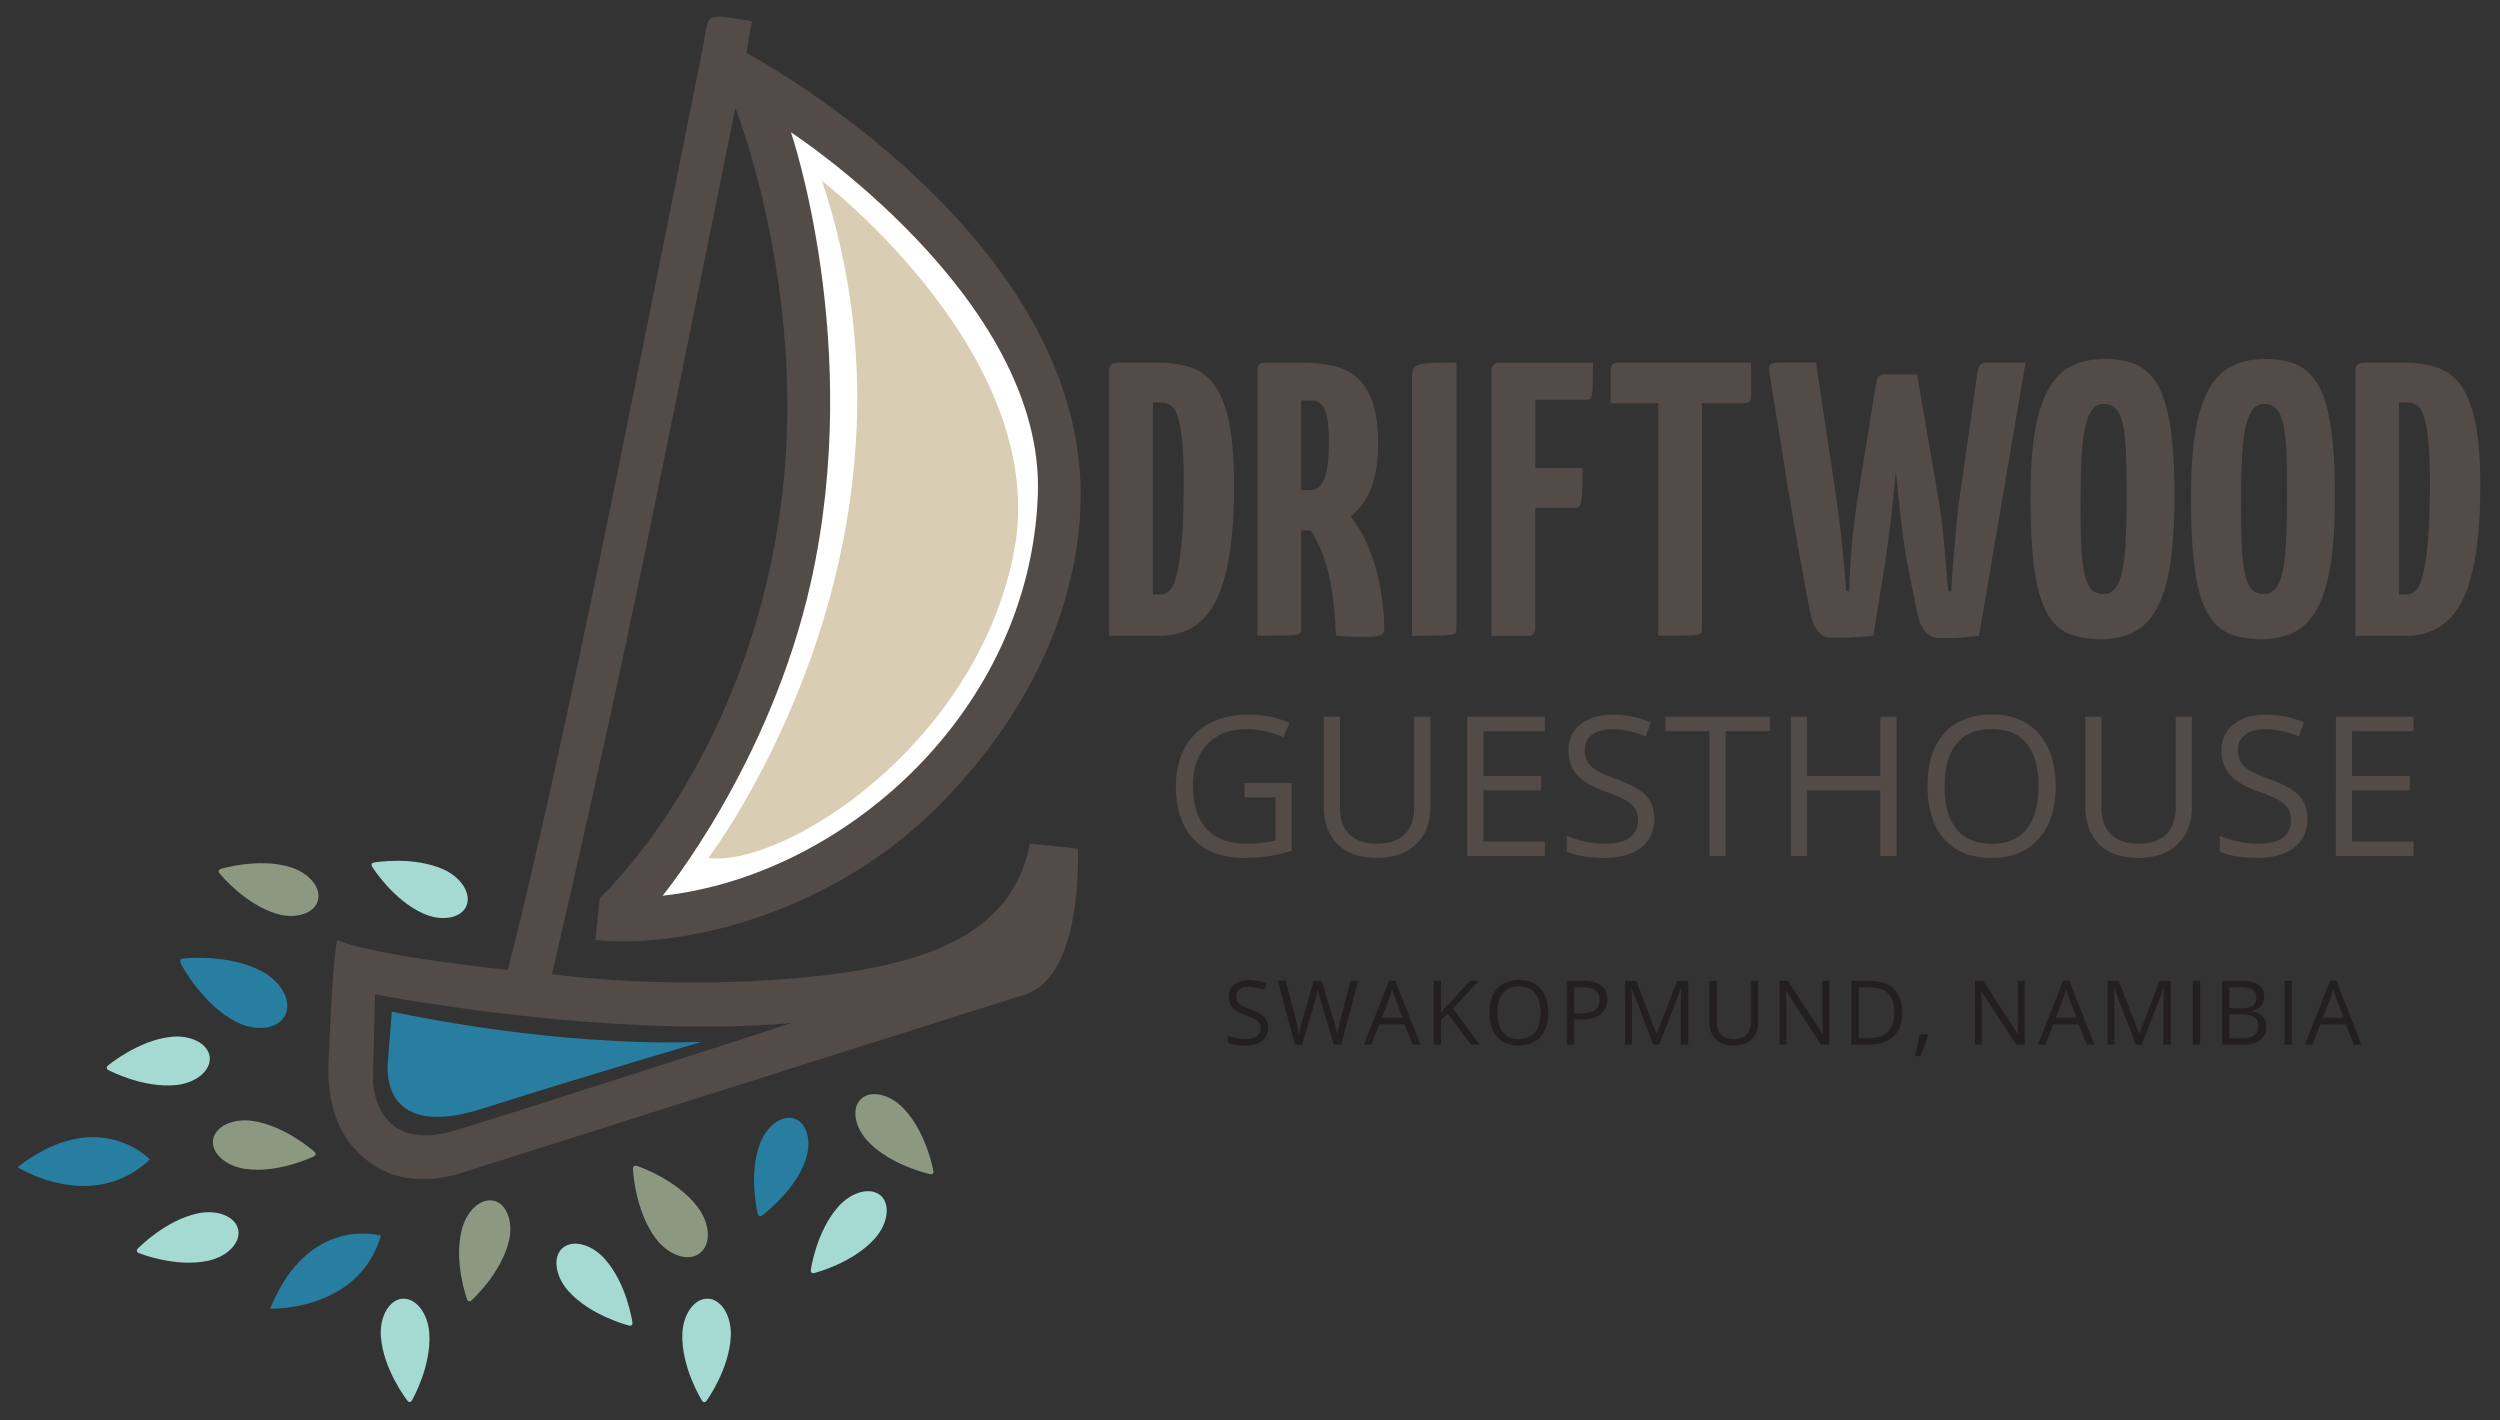
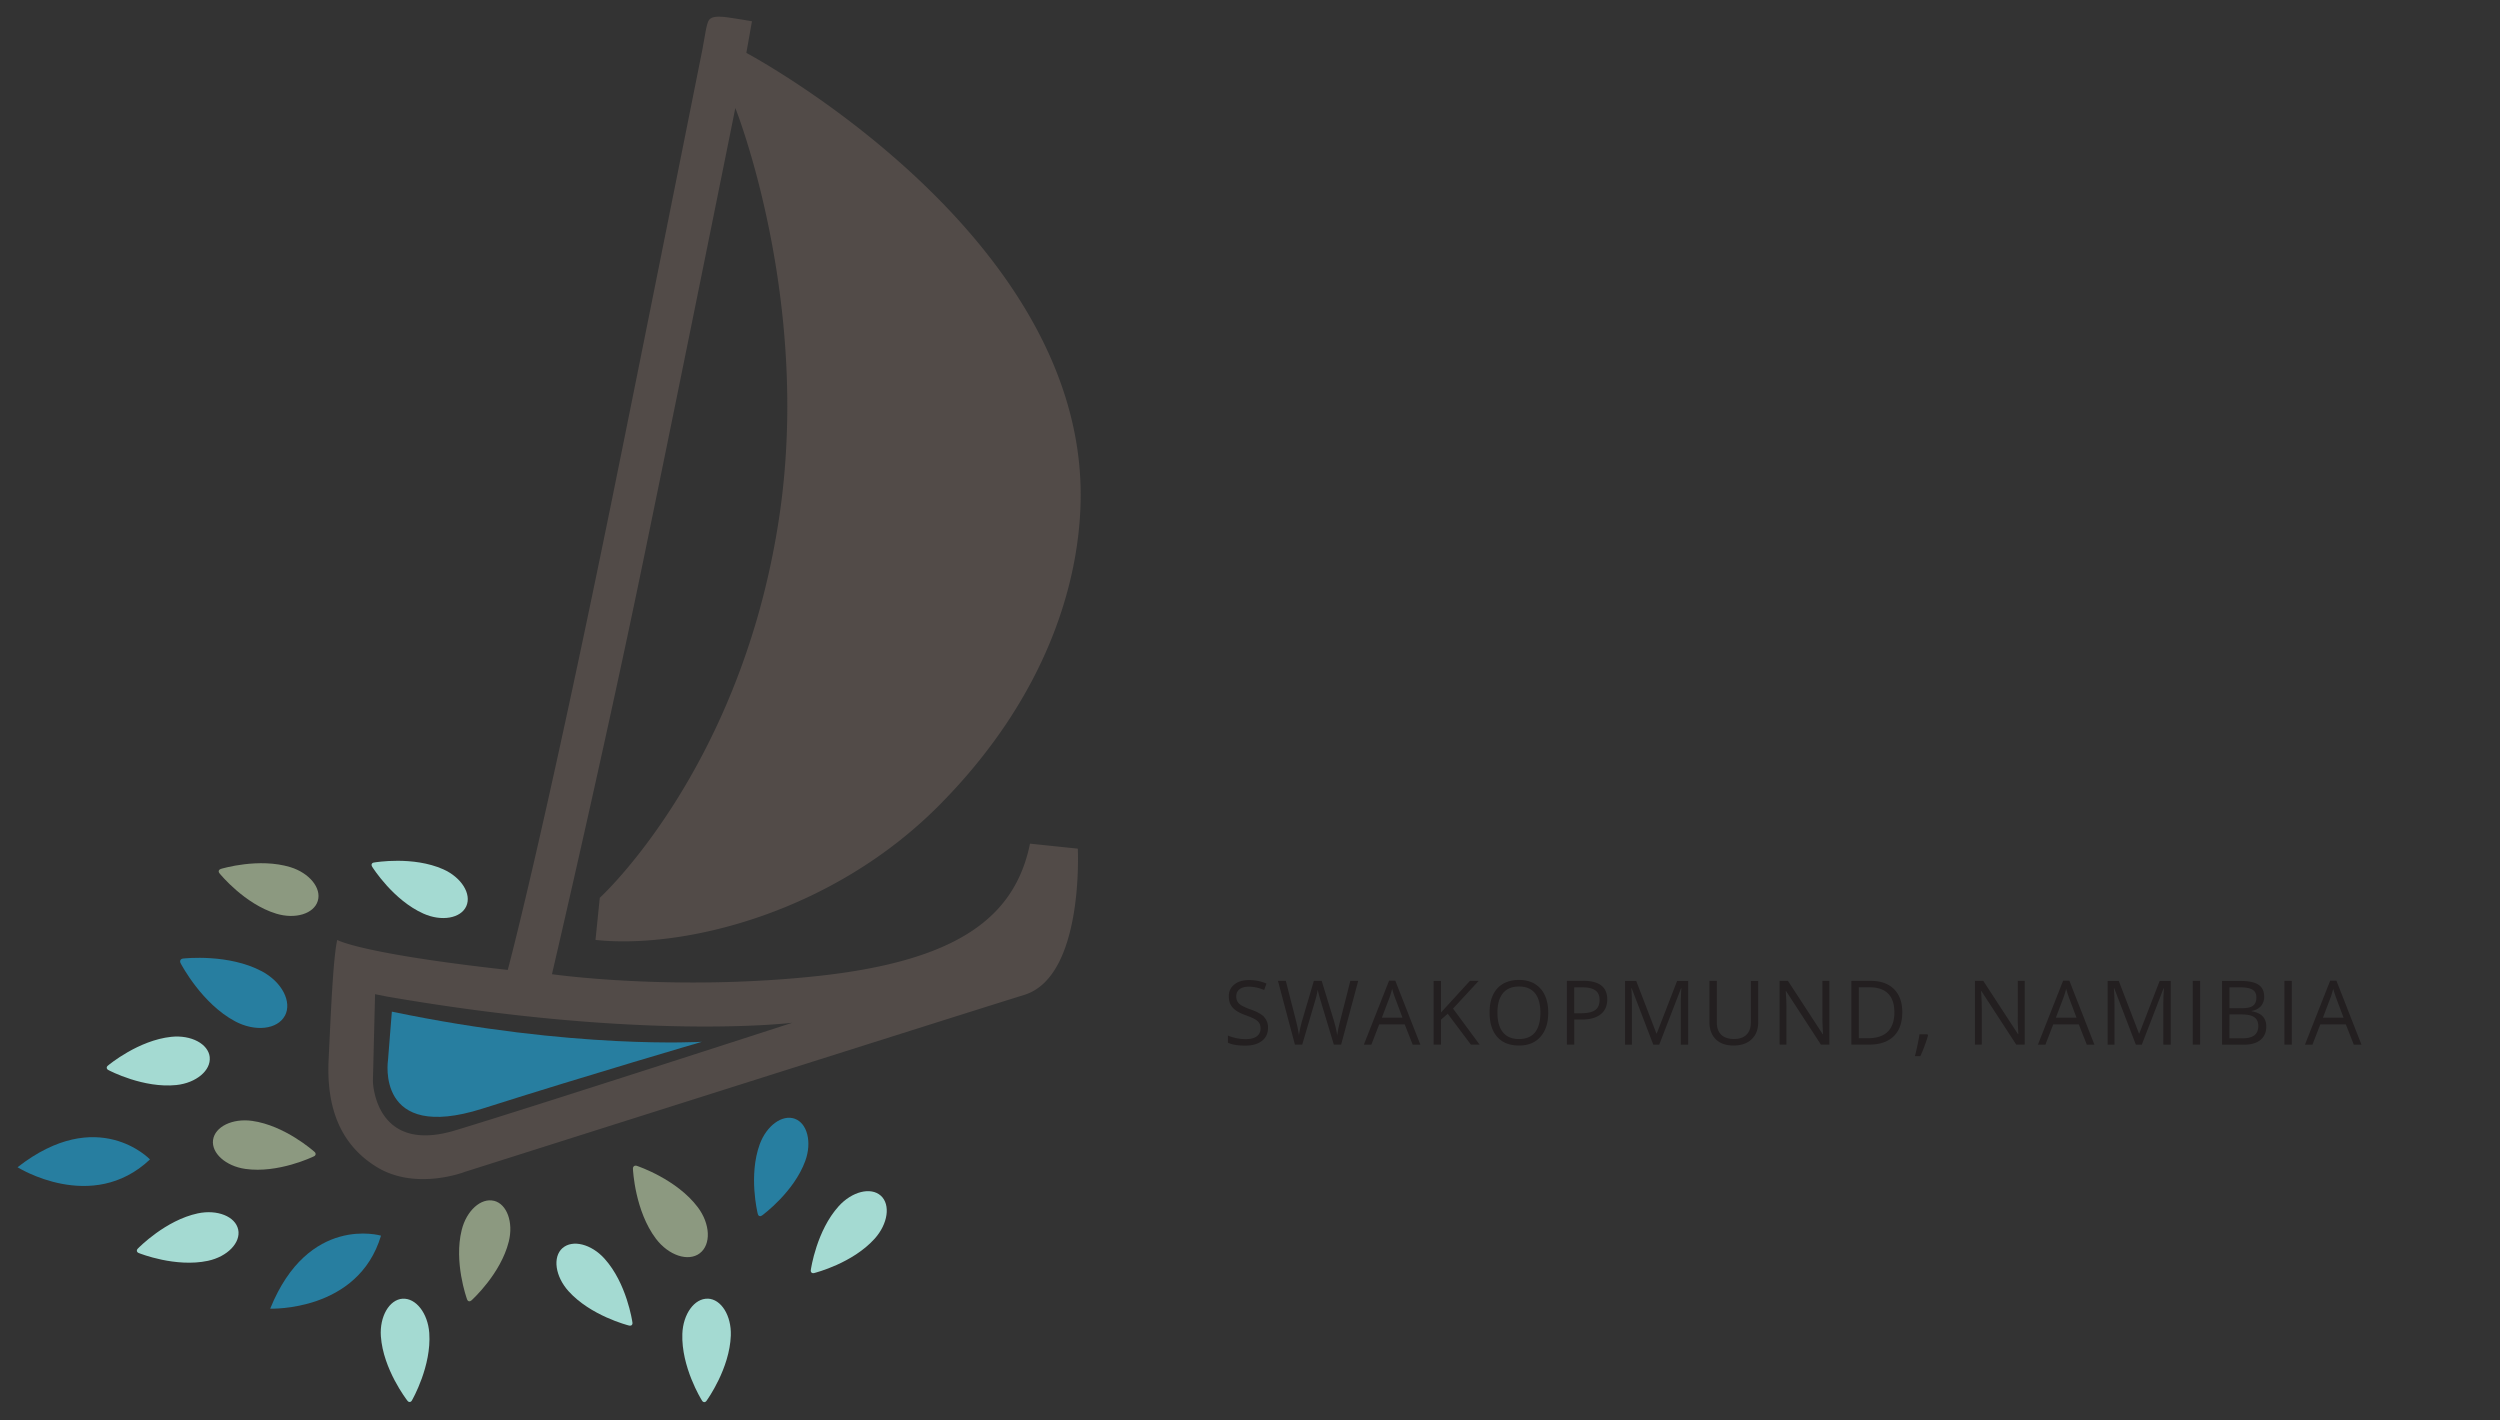
<svg xmlns="http://www.w3.org/2000/svg" width="125" height="71" fill="none">
  <rect width="100%" height="100%" fill="#333333" stroke="none" />
  <path d="M19.286 49.817c12.95 2.248 20.335 1.32 20.335 1.32s-13.33 4.32-16.874 5.386c-4.032 1.213-4.102-2.462-4.102-2.462l.108-4.352.536.108m-2.429-2.819c-.214 1-.322 3.78-.428 5.958-.108 2.177.428 4.173 2.391 5.386 1.964 1.214 4.423.25 4.423.25s24.97-7.92 27.969-8.848c2.997-.926 2.675-7.312 2.675-7.312l-2.39-.249c-.751 3.675-3.605 5.887-10.774 6.635-7.17.75-13.128-.108-13.128-.108s2.534-10.849 4.495-20.335C34.053 18.89 36.767 5.4 36.767 5.4s3.796 9.526 2.212 20.334c-1.855 12.663-8.99 19.157-8.99 19.157l-.214 2.105c4.246.463 11.772-1.249 17.231-6.779 5.46-5.53 7.028-11.344 7.028-15.482 0-13.199-16.716-22.09-16.716-22.09l.28-1.58a35.975 35.975 0 0 0-1.236-.199c-.295-.037-.514-.042-.662-.01-.149.033-.247.109-.295.23-.047.12-.09.294-.13.518l-.149.838s-3.3 16.517-4.566 22.724c-3.496 17.123-5.172 23.33-5.172 23.33-7.385-.82-8.525-1.498-8.525-1.498" fill="#524B48" />
-   <path d="M40.548 29.09c-2.047 9.177-7.42 15.696-7.42 15.696 9.06-1 18.371-9.203 18.764-20.048.357-9.847-12.344-18.123-12.344-18.123s3.64 10.632 1 22.475z" fill="#fff" />
-   <path d="M120.676 42.077h-3.073v-2.562h2.887V38.8h-2.887v-2.245h3.073v-.72h-3.883V42.8h3.883v-.725.002zm-5.718-2.293c-.275-.297-.778-.579-1.508-.838-.435-.156-.757-.297-.969-.425-.211-.129-.36-.27-.45-.423-.089-.154-.134-.352-.134-.594 0-.327.121-.584.363-.768.241-.183.576-.277 1.004-.277.544 0 1.102.121 1.676.363l.252-.705a4.719 4.719 0 0 0-1.911-.38c-.692 0-1.198.159-1.6.476-.403.317-.604.745-.604 1.28 0 .537.138.927.417 1.244.277.317.74.592 1.39.823.463.166.808.313 1.037.443.226.131.39.272.486.426.095.153.146.352.146.594 0 .365-.136.65-.411.855-.272.204-.679.308-1.218.308-.33 0-.664-.036-1.002-.106a5.044 5.044 0 0 1-.933-.287v.78c.445.214 1.079.32 1.905.32.763 0 1.367-.171 1.81-.514.445-.342.667-.82.667-1.434 0-.476-.139-.864-.413-1.163m-6.172-3.947v4.536c0 .584-.158 1.032-.476 1.346-.317.313-.77.469-1.356.469-.617 0-1.083-.157-1.402-.466-.317-.312-.476-.758-.476-1.34v-4.545h-.81v4.488c0 .8.229 1.43.687 1.885.458.456 1.107.687 1.945.687.839 0 1.498-.226 1.976-.682.481-.453.72-1.077.72-1.872v-4.506h-.81.002zm-10.951 1.347c.402-.489.989-.73 1.759-.73.77 0 1.349.242 1.742.727.392.483.589 1.196.589 2.132 0 .937-.197 1.661-.592 2.15-.392.486-.976.73-1.75.73-.772 0-1.348-.245-1.75-.73-.404-.489-.602-1.203-.602-2.147 0-.944.2-1.639.601-2.127m4.108-.509c-.561-.634-1.344-.954-2.343-.954-1 0-1.823.313-2.382.937-.558.624-.838 1.502-.838 2.638 0 1.135.28 2.028.836 2.655.556.627 1.349.941 2.374.941 1.024 0 1.787-.32 2.35-.959.564-.639.846-1.515.846-2.63s-.282-1.993-.843-2.63m-7.113-.84h-.81v2.962h-3.668v-2.963h-.81V42.8h.81v-3.277h3.667V42.8h.81v-6.965zm-8.54.719h2.204v-.72h-5.22v.72h2.205V42.8h.81v-6.245zm-3.982 3.23c-.275-.298-.778-.58-1.508-.839-.435-.156-.758-.297-.969-.425-.212-.129-.362-.27-.45-.423a1.186 1.186 0 0 1-.134-.594c0-.327.12-.584.362-.768.242-.183.577-.277 1.005-.277.543 0 1.102.121 1.676.363l.252-.705a4.717 4.717 0 0 0-1.91-.38c-.693 0-1.199.159-1.601.476-.403.317-.605.745-.605 1.28 0 .537.139.927.418 1.244.277.317.74.592 1.39.823.463.166.808.313 1.037.443.226.131.39.272.486.426.095.153.145.352.145.594 0 .365-.136.65-.41.855-.274.204-.68.308-1.22.308-.33 0-.665-.036-1-.106a5.067 5.067 0 0 1-.934-.287v.78c.446.214 1.08.32 1.906.32.762 0 1.364-.171 1.81-.514.445-.342.666-.82.666-1.434 0-.476-.138-.864-.412-1.163m-5.062 2.295H74.17v-2.562h2.887V38.8H74.17v-2.245h3.073v-.72h-3.884V42.8h3.884v-.725.002zm-6.534-6.242v4.536c0 .584-.159 1.032-.476 1.346-.317.313-.77.469-1.357.469-.616 0-1.082-.157-1.401-.466-.318-.312-.476-.758-.476-1.34v-4.545h-.81v4.488c0 .8.228 1.43.689 1.885.458.458 1.107.687 1.946.687.838 0 1.497-.226 1.978-.682.478-.453.72-1.077.72-1.872v-4.506H70.709zm-8.49 4.04h1.558v2.145c-.46.11-.931.166-1.415.166-.888 0-1.563-.242-2.023-.73-.458-.486-.687-1.198-.687-2.14 0-.941.239-1.596.715-2.102.475-.505 1.137-.757 1.985-.757.582 0 1.186.133 1.815.4l.315-.715a5.226 5.226 0 0 0-2.077-.41c-.742 0-1.374.143-1.92.43a2.947 2.947 0 0 0-1.256 1.249c-.29.544-.436 1.178-.436 1.903 0 1.13.295 2.008.881 2.638.587.626 1.41.94 2.464.94.501 0 .944-.03 1.324-.09.38-.06.755-.148 1.126-.267v-3.387h-2.369v.727zM121.396 27.018c-.065.748-.151 1.324-.254 1.727-.106.402-.224.667-.36.79a.644.644 0 0 1-.438.186h-.39v-9.6h.37c.169 0 .327.04.478.119.149.078.275.254.37.526.099.272.177.67.234 1.19.058.521.089 1.216.089 2.087 0 1.236-.033 2.228-.099 2.975zm-3.08-8.887c-.222 0-.368.032-.438.098-.073.065-.109.163-.109.292v13.27h2.517c1.314 0 2.263-.602 2.85-1.805.586-1.204.878-3.106.878-5.709 0-1.248-.078-2.273-.234-3.073-.156-.8-.39-1.427-.702-1.883-.312-.456-.71-.768-1.191-.936-.481-.169-1.047-.254-1.696-.254h-1.875zm-6.22 4.82c.033-.662.096-1.196.186-1.601.091-.403.212-.695.36-.879a.696.696 0 0 1 .557-.274c.259 0 .468.086.624.254.156.169.274.438.352.81.078.37.126.857.146 1.456.02.599.03 1.321.03 2.164 0 .843-.017 1.593-.048 2.205-.032.612-.09 1.113-.176 1.503-.085.39-.204.672-.36.848a.751.751 0 0 1-.586.264c-.247 0-.446-.08-.594-.244-.149-.163-.264-.42-.342-.77a8.1 8.1 0 0 1-.156-1.347 39.864 39.864 0 0 1-.038-1.97c0-.95.015-1.757.048-2.42m-2.364 5.473c.123.916.325 1.638.604 2.164.28.526.645.889 1.093 1.082.448.194.991.293 1.628.293.637 0 1.186-.119 1.649-.353.46-.234.845-.627 1.15-1.18.305-.554.531-1.29.672-2.205.143-.916.214-2.06.214-3.426 0-1.367-.063-2.451-.186-3.337-.124-.884-.322-1.586-.594-2.107-.275-.521-.632-.884-1.073-1.093-.443-.209-.981-.312-1.618-.312-.637 0-1.17.111-1.639.333-.468.221-.858.601-1.17 1.142-.312.541-.544 1.254-.692 2.137-.151.884-.224 1.991-.224 3.318 0 1.444.06 2.625.186 3.541m-5.661-5.47c.033-.661.093-1.195.187-1.6.09-.403.211-.695.36-.879a.693.693 0 0 1 .556-.274c.259 0 .468.086.624.254.156.169.274.438.352.81.078.37.126.857.146 1.456.021.599.031 1.321.031 2.164 0 .843-.018 1.593-.048 2.205a9.759 9.759 0 0 1-.176 1.503c-.086.39-.204.672-.36.848a.753.753 0 0 1-.587.264.765.765 0 0 1-.594-.244c-.151-.163-.264-.42-.342-.77a8.1 8.1 0 0 1-.156-1.347 43.949 43.949 0 0 1-.038-1.97c0-.95.015-1.757.048-2.42m-2.364 5.473c.124.916.325 1.638.604 2.164.28.526.645.889 1.093 1.082.448.194.992.293 1.628.293.637 0 1.188-.119 1.649-.353.461-.234.846-.627 1.15-1.18.305-.554.529-1.29.672-2.205.144-.916.214-2.06.214-3.426 0-1.367-.063-2.451-.186-3.337-.123-.884-.322-1.586-.597-2.107-.271-.521-.631-.884-1.072-1.093-.443-.209-.981-.312-1.618-.312-.637 0-1.171.111-1.639.333-.468.221-.858.601-1.17 1.142-.312.541-.544 1.254-.692 2.137-.149.884-.224 1.991-.224 3.318 0 1.444.063 2.625.186 3.541m-12.46-4.923c.104.65.215 1.316.333 2 .118.683.231 1.34.342 1.972a136.123 136.123 0 0 0 .597 3.209c.065.337.181.624.352.858.169.234.403.35.702.35h.615c.176 0 .342-.008.498-.02.156-.013.31-.023.458-.03.148-.008.322-.023.516-.048l.526-3.22c.053-.352.108-.734.166-1.15a65.432 65.432 0 0 0 .312-2.615c.046-.443.088-.858.126-1.248.04.39.08.808.126 1.248.045.443.096.884.146 1.327a35.47 35.47 0 0 0 .373 2.439l.43 2.106c.078.39.209.692.39.909.181.214.443.322.78.322h.526c.144 0 .28-.007.41-.02.132-.013.27-.025.421-.038.148-.012.335-.032.556-.058l2.323-13.66h-1.892c-.197 0-.325.046-.39.137-.066.09-.111.241-.136.448l-.82 5.776c-.066.415-.122.846-.167 1.289-.045.443-.088.886-.126 1.326-.038.443-.075.876-.108 1.299-.033.423-.055.81-.068 1.16h-.156c-.053-.65-.119-1.414-.197-2.293a34.084 34.084 0 0 0-.37-2.781l-.994-5.776h-1.54c-.209 0-.342.045-.4.135-.058.091-.101.242-.126.448l-.838 5.19a37.586 37.586 0 0 0-.489 5.075h-.156c-.04-.65-.103-1.415-.196-2.293a69.343 69.343 0 0 0-.35-2.782l-.956-6.36h-1.835c-.262 0-.416.038-.468.116-.053.078-.058.226-.02.448.274 1.679.533 3.277.78 4.8m-2.092-3.333c.144 0 .244-.025.302-.078.058-.053.088-.156.088-.312v-1.638H80.92c-.261 0-.39.13-.39.39v1.638h2.381v11.629c.534 0 .95-.003 1.249-.01.3-.005.516-.02.654-.038.136-.02.217-.055.244-.108a.566.566 0 0 0 .038-.234V20.159h2.07zM76.412 31.79c.104 0 .177-.02.214-.057a.554.554 0 0 0 .099-.137.444.444 0 0 0 .037-.193v-6.01h1.991c.09 0 .164-.026.214-.079.053-.053.088-.153.109-.302.02-.149.032-.35.037-.604.008-.254.01-.589.01-1.004h-2.36v-3.416h2.496c.09 0 .166-.012.224-.038.058-.025.098-.1.116-.224.02-.123.033-.31.038-.556.007-.247.01-.591.01-1.034h-4.684c-.103 0-.179.02-.224.058a.47.47 0 0 0-.109.135.322.322 0 0 0-.057.194v13.27h1.834l.005-.003zm-5.814 0c.546 0 .972-.002 1.279-.01.304-.005.526-.02.664-.038.136-.02.22-.055.244-.108a.564.564 0 0 0 .038-.234V18.13c-.546 0-.969.008-1.268.02-.3.013-.521.049-.665.109-.143.058-.226.154-.254.282-.025.13-.038.312-.038.546V31.79zm-4.223-8.517a2.64 2.64 0 0 1-.204.76c-.09.189-.197.315-.312.38a.825.825 0 0 1-.41.098h-.39v-4.488h.525c.3 0 .516.159.655.479.136.32.204.828.204 1.532 0 .506-.023.922-.068 1.239zm-3.111-5.142c-.182 0-.3.065-.353.193-.038.053-.053.116-.038.194v13.27c.534 0 .95-.003 1.249-.01.3-.005.516-.02.654-.038.136-.02.217-.055.245-.108a.565.565 0 0 0 .037-.234V26.52h.468c.116.168.247.397.39.682.144.287.277.642.4 1.064.124.423.227.927.313 1.513.085.584.138 1.256.166 2.011.48.038.911.058 1.289.058.259 0 .465-.007.614-.02a.956.956 0 0 0 .342-.078.259.259 0 0 0 .146-.156.798.798 0 0 0 .03-.234 13 13 0 0 0-.214-2.029 10.617 10.617 0 0 0-.42-1.57 7.1 7.1 0 0 0-.526-1.15 8.898 8.898 0 0 0-.516-.791c.403-.312.732-.758.984-1.337.254-.578.38-1.356.38-2.33 0-.793-.085-1.45-.254-1.971-.169-.521-.413-.934-.732-1.238a2.595 2.595 0 0 0-1.191-.635 6.91 6.91 0 0 0-1.629-.176h-1.834v-.002zm-4.176 8.887c-.066.748-.151 1.324-.254 1.727-.104.402-.224.667-.36.79a.644.644 0 0 1-.438.186h-.39v-9.6h.37c.168 0 .33.04.478.119.148.078.274.254.37.526.098.272.176.67.234 1.19.058.521.088 1.216.088 2.087 0 1.236-.033 2.228-.098 2.975zm-3.083-8.887c-.222 0-.368.032-.438.098-.073.065-.109.163-.109.292v13.27h2.517c1.314 0 2.263-.602 2.85-1.805.586-1.204.878-3.106.878-5.709 0-1.248-.078-2.273-.234-3.073-.156-.8-.39-1.427-.702-1.883-.312-.456-.71-.768-1.19-.936-.481-.169-1.048-.254-1.7-.254h-1.872z" fill="#524B48" />
  <path d="m116.146 50.884.375-.986c.06-.166.106-.32.138-.46.051.18.101.334.149.46l.37.986h-1.032zm1.928 1.35-1.254-3.2h-.312l-1.261 3.2h.375l.393-1.015h1.276l.398 1.014h.385zm-3.484-3.19h-.37v3.187h.37v-3.187zm-2.481 1.68c.271 0 .473.045.606.138.134.093.199.239.199.435 0 .212-.065.368-.196.468-.131.101-.325.149-.582.149h-.664V50.72h.634l.003.002zm-.635-1.357h.544c.279 0 .483.04.609.118.129.08.191.209.191.388 0 .193-.057.332-.171.415-.115.083-.302.123-.564.123h-.609v-1.044zm-.37 2.867h1.113c.345 0 .614-.081.808-.24.191-.16.289-.382.289-.667 0-.425-.241-.68-.725-.762v-.023a.754.754 0 0 0 .461-.24.693.693 0 0 0 .159-.467c0-.272-.096-.473-.285-.6-.189-.125-.496-.188-.919-.188h-.901v3.187zm-1.097-3.19h-.37v3.187h.37v-3.187zm-2.917 3.19 1.09-2.822h.017c-.02.277-.03.531-.03.768v2.053h.37v-3.186h-.554l-1.017 2.628h-.017l-1.01-2.628h-.558v3.187h.342v-2.027c0-.307-.01-.574-.03-.798h.017l1.083 2.825h.299-.002zm-4.297-1.35.375-.986c.061-.166.106-.32.139-.46.05.18.1.334.148.46l.37.986h-1.032zm1.928 1.35-1.253-3.2h-.312l-1.261 3.2h.375l.392-1.015h1.279l.398 1.014h.382zm-3.486-3.19h-.347v1.83c-.003.09 0 .244.01.456.01.214.018.34.02.377h-.018l-1.736-2.663h-.418v3.187h.342v-1.812c0-.262-.012-.549-.035-.864h.018l1.741 2.676h.423v-3.187zm-5.26 2.668a8.523 8.523 0 0 1-.099.534c-.047.222-.09.408-.13.561h.271c.079-.166.151-.345.222-.538.07-.192.126-.363.163-.506l-.032-.05h-.398.003zm-1.589-.125c-.221.216-.553.324-.996.324h-.45v-2.547h.538c.41 0 .72.106.928.317.21.212.313.524.313.94 0 .414-.111.747-.333.963m.315-2.127c-.274-.274-.66-.413-1.155-.413h-.977v3.187h.884c.536 0 .946-.139 1.233-.418.284-.277.428-.68.428-1.206 0-.493-.139-.875-.413-1.15zm-3.232-.413h-.347v1.83c-.003.09 0 .244.01.456.01.214.017.34.02.377h-.018l-1.736-2.663h-.418v3.187h.342v-1.812c0-.262-.012-.549-.035-.864h.018l1.741 2.676h.423v-3.187zm-3.926 0v2.074c0 .267-.073.474-.22.617-.145.144-.352.214-.621.214-.27 0-.496-.07-.642-.214-.146-.143-.219-.347-.219-.611v-2.08h-.37v2.054c0 .365.106.655.315.864.209.208.506.314.89.314.386 0 .685-.103.904-.312.22-.206.33-.493.33-.856v-2.061h-.37l.003-.003zm-4.581 3.19 1.09-2.822h.017c-.02.277-.03.531-.03.768v2.053h.37v-3.186h-.554l-1.017 2.628h-.017l-1.01-2.628h-.558v3.187h.342v-2.027c0-.307-.01-.574-.03-.798h.017l1.083 2.825h.3-.003zm-4.249-2.867h.415c.292 0 .506.053.645.156.138.103.206.259.206.47 0 .234-.073.406-.221.511-.146.106-.385.159-.713.159h-.335v-1.294l.003-.002zm.456-.323h-.826v3.187h.37v-1.254h.375c.41 0 .725-.088.944-.261.219-.174.33-.42.33-.745 0-.62-.398-.93-1.196-.93m-4.02.62c.184-.224.454-.335.806-.335.352 0 .617.111.798.333.178.221.27.546.27.976 0 .43-.092.76-.27.984-.181.222-.446.333-.8.333-.356 0-.617-.111-.801-.335-.184-.224-.277-.551-.277-.982 0-.43.09-.75.277-.974m1.875-.229c-.257-.29-.614-.435-1.072-.435-.458 0-.833.143-1.09.428-.257.284-.383.687-.383 1.205 0 .519.129.929.383 1.216.254.287.617.43 1.087.43.471 0 .818-.146 1.075-.438.257-.292.388-.692.388-1.203 0-.51-.129-.911-.385-1.203m-4.375.997 1.281-1.385h-.438l-1.445 1.581v-1.58h-.37v3.186h.37v-1.248l.335-.297 1.16 1.545h.436l-1.329-1.802zm-3.559.455.375-.986c.06-.166.106-.32.138-.46.05.18.101.334.149.46l.37.986h-1.032zm1.925 1.35-1.253-3.2h-.312l-1.261 3.2h.375l.393-1.015h1.276l.397 1.014h.385zm-3.108-3.19h-.393l-.5 1.964a6.337 6.337 0 0 0-.157.755 5.71 5.71 0 0 0-.176-.763l-.599-1.956h-.392l-.572 1.939a5.07 5.07 0 0 0-.173.78 7.402 7.402 0 0 0-.154-.75l-.503-1.969h-.393l.848 3.187h.365l.624-2.122c.07-.229.121-.438.154-.63 0 .031.02.117.058.26.037.144.073.262.103.358l.642 2.134h.365l.853-3.187zm-4.697 1.808c-.126-.136-.355-.265-.69-.383a2.553 2.553 0 0 1-.442-.194.573.573 0 0 1-.207-.194.544.544 0 0 1-.06-.271c0-.149.055-.267.166-.35.11-.083.264-.126.46-.126.25 0 .504.055.768.166l.116-.322a2.164 2.164 0 0 0-.873-.174c-.318 0-.55.073-.733.22a.71.71 0 0 0-.277.586c0 .246.063.422.192.568.128.146.34.272.634.378.211.075.37.144.473.201.103.06.179.126.222.197.045.07.065.16.065.271a.463.463 0 0 1-.186.39c-.126.094-.312.142-.559.142a2.36 2.36 0 0 1-.886-.179v.357c.204.099.493.146.87.146.35 0 .625-.078.829-.236.204-.156.305-.375.305-.657a.75.75 0 0 0-.19-.531" fill="#231F20" />
-   <path d="M41.101 9.047s11.488 8.81 9.598 18.545c-1.89 9.738-11.576 15.792-15.281 15.306 0 0 11.807-15.487 5.683-33.851z" fill="#D9CEB4" />
  <path d="m19.593 50.58-.193 2.426s-.647 4.13 4.716 2.427c5.364-1.704 10.982-3.343 10.982-3.343s-6.395.393-15.505-1.508" fill="#277EA0" />
  <path d="M34.987 62.664c.577-.433.532-1.47-.1-2.306-1.045-1.386-2.965-2.04-3.046-2.066-.053-.018-.103-.013-.14.015-.036.028-.056.073-.054.13.003.087.104 2.11 1.148 3.497.632.838 1.614 1.165 2.19.733M15.888 45.05c-.196.64-1.127.924-2.079.632-1.575-.481-2.786-1.956-2.836-2.019-.033-.04-.046-.088-.033-.128.013-.04.048-.07.098-.088.078-.023 1.905-.57 3.481-.089.952.293 1.566 1.048 1.37 1.687M24.698 60.041c-.65-.16-1.374.491-1.613 1.458-.398 1.598.241 3.395.269 3.47.018.05.05.084.09.094.04.01.086-.005.126-.04.06-.053 1.47-1.342 1.868-2.94.242-.965-.09-1.883-.74-2.044M10.653 56.996c.093-.662.97-1.09 1.956-.952 1.63.23 3.058 1.498 3.118 1.55.04.036.058.079.053.121-.005.043-.035.078-.083.101-.073.035-1.794.861-3.425.63-.985-.139-1.712-.79-1.619-1.453" fill="#8C9980" />
  <path d="M14.245 50.784c-.368.69-1.483.818-2.487.284-1.661-.883-2.686-2.826-2.728-2.91-.028-.055-.03-.108-.008-.153.023-.043.07-.07.13-.078.094-.01 2.276-.247 3.94.637 1.004.533 1.52 1.53 1.155 2.22" fill="#277EA0" />
  <path d="M28.121 62.407c-.498.448-.36 1.412.305 2.152 1.102 1.224 2.952 1.7 3.03 1.72.053.012.098.004.129-.023.03-.028.045-.073.037-.126-.01-.08-.29-1.968-1.392-3.192-.664-.74-1.61-.976-2.109-.528" fill="#A4DAD2" />
  <path d="M39.742 55.938c-.63-.229-1.417.345-1.757 1.28-.563 1.547-.115 3.402-.095 3.48.012.053.042.088.08.103.04.015.086.005.129-.025.065-.048 1.6-1.18 2.164-2.728.34-.934.106-1.88-.523-2.11" fill="#277EA0" />
  <path d="M35.393 64.934c-.67-.022-1.241.766-1.276 1.76-.058 1.646.941 3.272.986 3.34.028.045.068.07.109.073.042 0 .083-.023.113-.066.048-.065 1.158-1.616 1.216-3.264.035-.995-.481-1.823-1.15-1.845M23.316 45.307c-.272.611-1.233.78-2.142.375-1.505-.67-2.527-2.283-2.57-2.351-.027-.046-.035-.09-.017-.131.017-.038.055-.066.108-.073.08-.013 1.96-.332 3.466.337.909.406 1.427 1.231 1.155 1.843zM44.041 59.785c-.498-.448-1.442-.212-2.109.528-1.102 1.223-1.382 3.114-1.392 3.192-.008.052.005.098.038.125.03.028.078.036.128.023.078-.02 1.926-.493 3.028-1.719.665-.74.803-1.704.305-2.152M10.485 52.858c.07.664-.678 1.29-1.667 1.394-1.638.171-3.33-.712-3.4-.75-.048-.025-.076-.063-.08-.103-.006-.043.014-.083.057-.118.063-.053 1.533-1.269 3.171-1.44.99-.103 1.85.352 1.921 1.017M20.127 64.937c.667-.046 1.266.722 1.337 1.714.115 1.644-.828 3.302-.869 3.373-.025.045-.065.073-.105.075-.043.003-.084-.017-.116-.06-.05-.063-1.213-1.576-1.33-3.22-.07-.991.419-1.837 1.086-1.885M11.91 61.478c.138.655-.54 1.355-1.514 1.563-1.61.343-3.385-.36-3.46-.39-.05-.02-.081-.053-.091-.095-.008-.04.007-.086.045-.124.056-.058 1.392-1.422 3.003-1.764.974-.206 1.878.156 2.016.81z" fill="#A4DAD2" />
  <path d="M13.51 65.433s4.4.168 5.54-3.65c0 0-3.63-1.077-5.54 3.65z" fill="#277EA0" />
-   <path d="M43.042 54.957c.48-.466 1.435-.262 2.127.455 1.145 1.186 1.487 3.064 1.502 3.142.01.052 0 .098-.032.125-.03.03-.076.04-.129.028-.078-.017-1.943-.428-3.088-1.61-.69-.715-.86-1.677-.38-2.14z" fill="#8C9980" />
  <path d="M.877 58.362s3.725 2.346 6.622-.39c0 0-2.605-2.748-6.622.39z" fill="#277EA0" />
</svg>